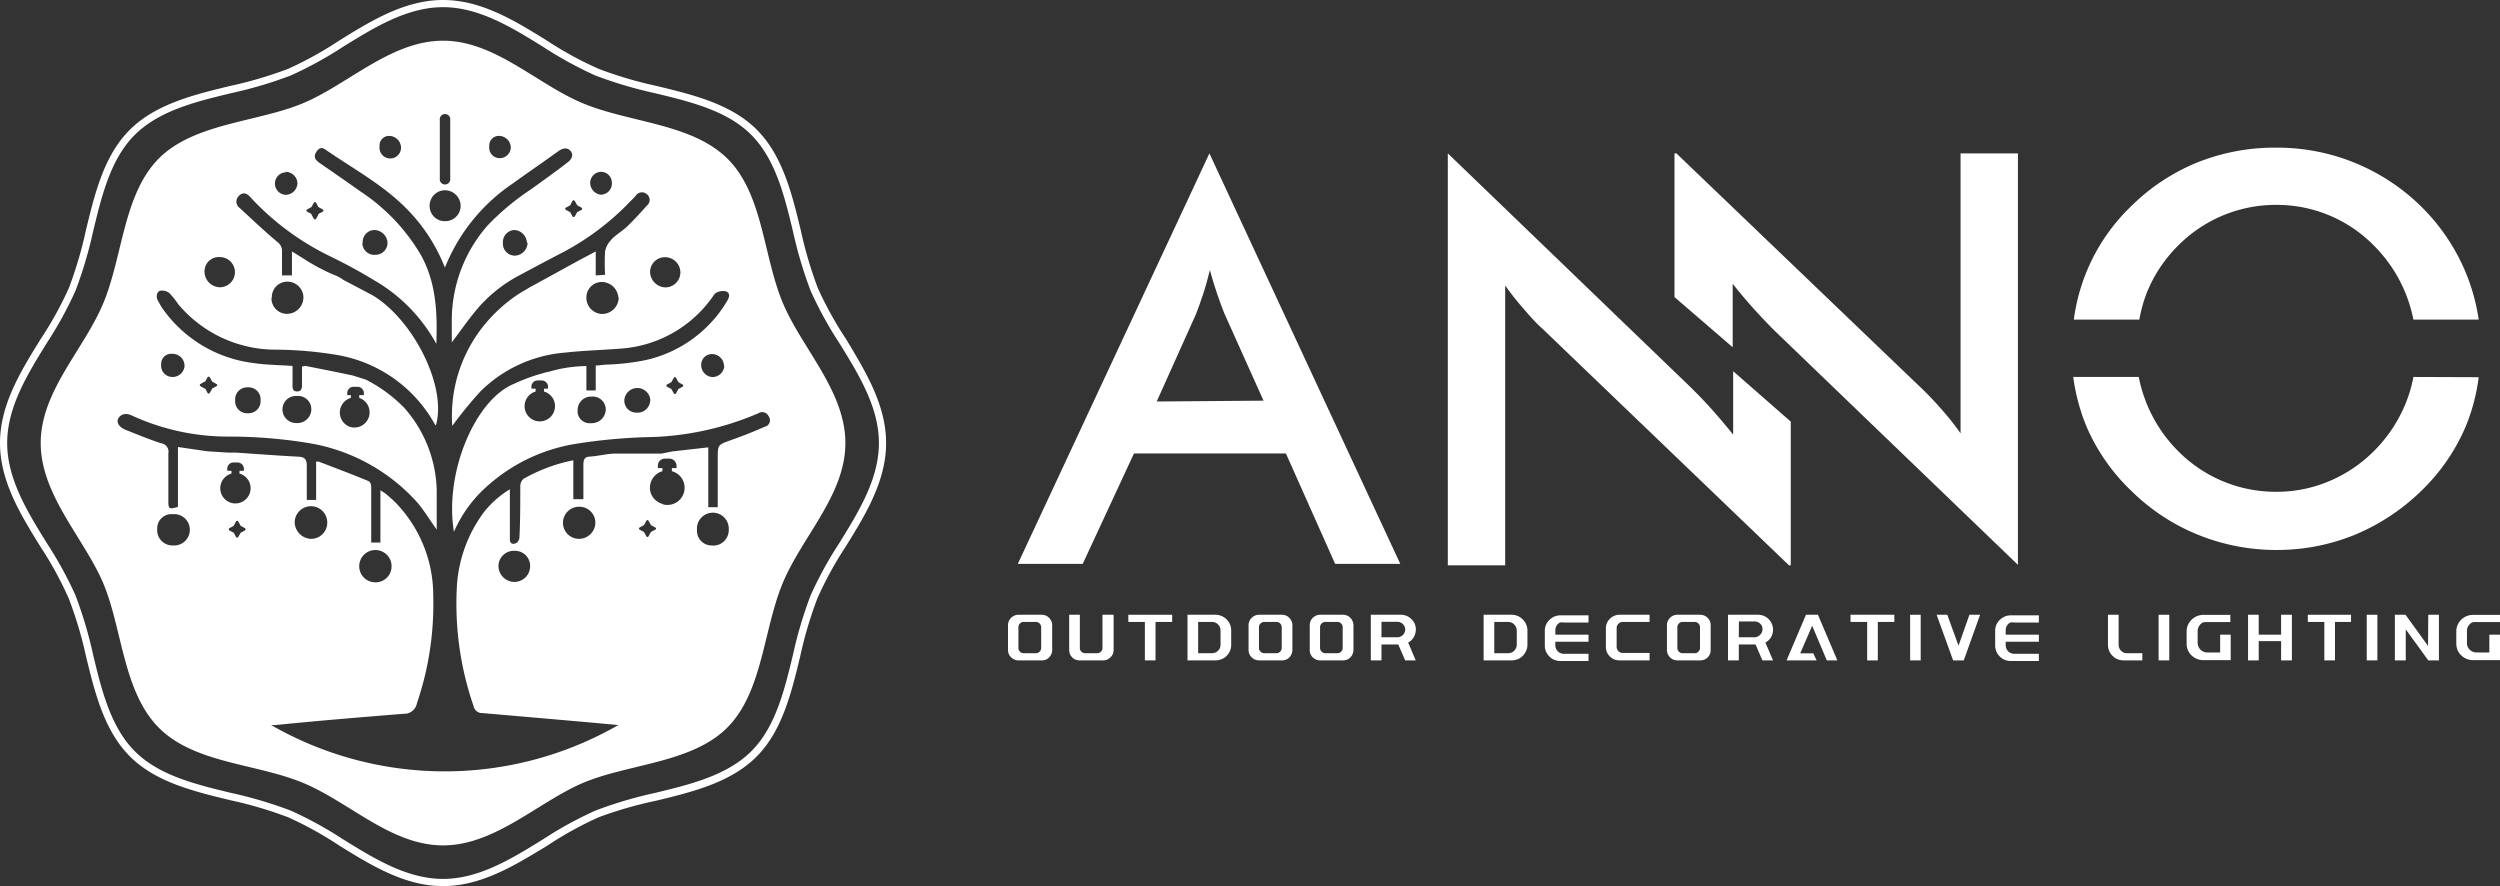
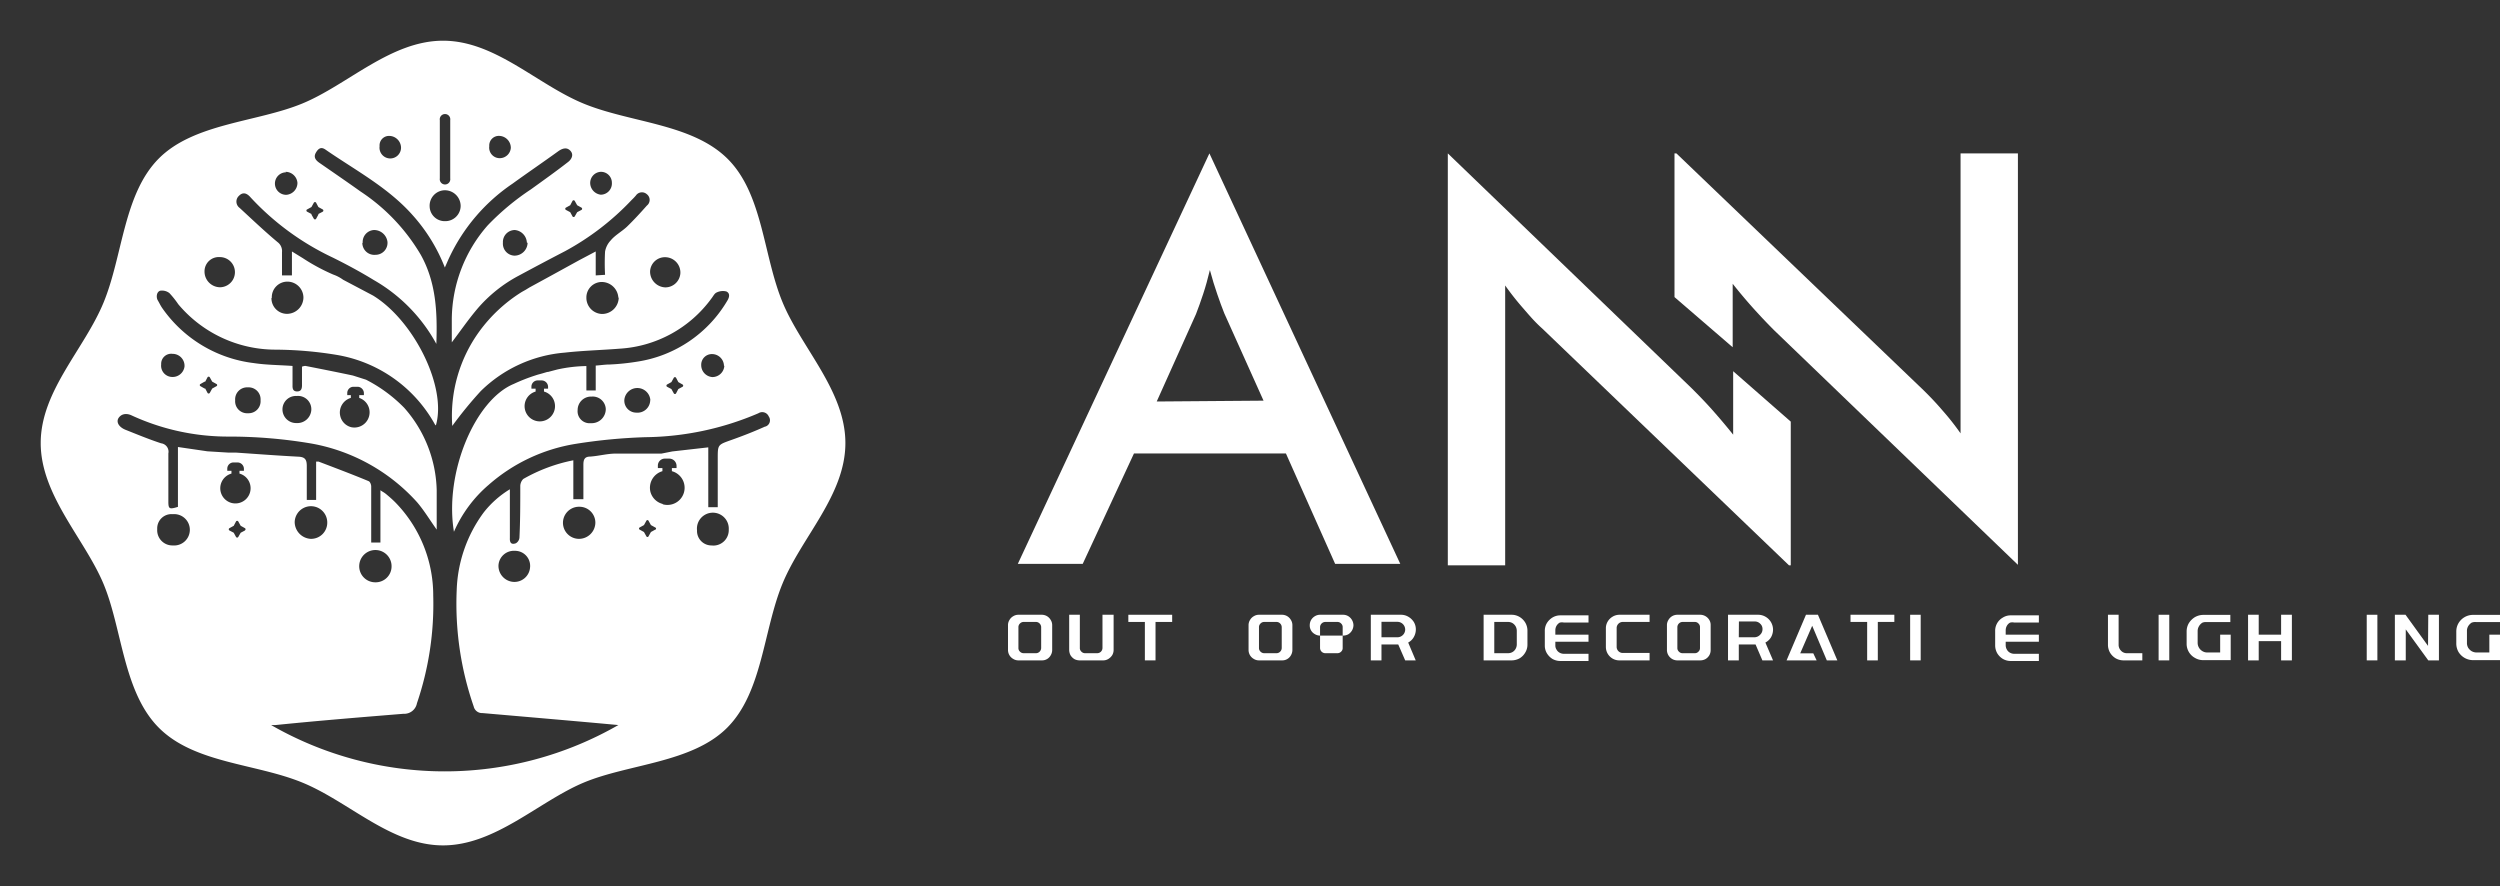
<svg xmlns="http://www.w3.org/2000/svg" viewBox="0 0 208.78 74">
  <rect x="0" y="0" width="208.78" height="74" fill="#333333" stroke="none" />
  <defs>
    <style>.cls-1{fill:#fff;}</style>
  </defs>
  <g id="图层_2" data-name="图层 2">
    <g id="图层_1-2" data-name="图层 1">
-       <path class="cls-1" d="M37,74c-3.19,0-6-1.73-8.69-3.4a30.18,30.18,0,0,0-4.25-2.35,34,34,0,0,0-4.85-1.43c-3.06-.74-6.23-1.51-8.37-3.66s-2.92-5.31-3.66-8.37A33.92,33.92,0,0,0,5.75,50,29.72,29.72,0,0,0,3.4,45.69C1.73,43,0,40.19,0,37s1.73-6,3.4-8.69a30.18,30.18,0,0,0,2.35-4.25,34,34,0,0,0,1.43-4.85c.74-3.06,1.51-6.23,3.66-8.37s5.31-2.92,8.37-3.66a34,34,0,0,0,4.85-1.43A30.18,30.18,0,0,0,28.31,3.4C31,1.73,33.81,0,37,0s6,1.73,8.69,3.4A29.72,29.72,0,0,0,50,5.75a33.54,33.54,0,0,0,4.84,1.43c3.06.74,6.23,1.51,8.37,3.66s2.92,5.31,3.66,8.37a34,34,0,0,0,1.43,4.85,30.18,30.18,0,0,0,2.35,4.25C72.27,31,74,33.81,74,37s-1.73,6-3.4,8.69A29.72,29.72,0,0,0,68.25,50a33.92,33.92,0,0,0-1.43,4.84c-.74,3.06-1.51,6.23-3.66,8.37s-5.31,2.92-8.37,3.66A33.54,33.54,0,0,0,50,68.25a29.72,29.72,0,0,0-4.26,2.35C43,72.27,40.19,74,37,74ZM37,.6c-3,0-5.74,1.69-8.37,3.32A32,32,0,0,1,24.29,6.3a34.82,34.82,0,0,1-4.94,1.47c-3,.72-6.06,1.47-8.09,3.49s-2.77,5.11-3.49,8.09A34.82,34.82,0,0,1,6.3,24.29a32,32,0,0,1-2.38,4.34C2.29,31.26.6,34,.6,37s1.69,5.74,3.32,8.37A32,32,0,0,1,6.3,49.71a34.82,34.82,0,0,1,1.47,4.94c.72,3,1.47,6.06,3.49,8.09s5.11,2.77,8.09,3.49a34.82,34.82,0,0,1,4.94,1.47,32,32,0,0,1,4.34,2.38C31.26,71.71,34,73.4,37,73.4s5.74-1.69,8.37-3.32a32,32,0,0,1,4.34-2.38,34.82,34.82,0,0,1,4.94-1.47c3-.72,6.06-1.47,8.09-3.49s2.77-5.11,3.49-8.09a34.82,34.82,0,0,1,1.47-4.94,32,32,0,0,1,2.38-4.34C71.71,42.74,73.4,40,73.4,37s-1.69-5.74-3.32-8.37a32,32,0,0,1-2.38-4.34,34.82,34.82,0,0,1-1.47-4.94c-.72-3-1.47-6.06-3.49-8.09s-5.11-2.77-8.09-3.49A34.82,34.82,0,0,1,49.71,6.3a32,32,0,0,1-4.34-2.38C42.74,2.29,40,.6,37,.6Z" />
      <path class="cls-1" d="M65.36,25.26c-1.63-3.93-1.64-9.06-4.6-12s-8.09-3-12-4.6S41.36,3.4,37,3.4,29.05,7.07,25.26,8.64s-9.06,1.64-12,4.6-3,8.09-4.6,12S3.4,32.64,3.4,37s3.67,8,5.24,11.75,1.64,9,4.6,12,8.09,3,12,4.6S32.64,70.6,37,70.6s8-3.67,11.74-5.24,9.06-1.64,12-4.6,3-8.09,4.6-12S70.6,41.36,70.6,37,66.93,29.05,65.36,25.26Zm-9.79-3.78a1.28,1.28,0,0,1,1.25,1.33A1.26,1.26,0,0,1,55.55,24a1.32,1.32,0,0,1-1.26-1.34A1.24,1.24,0,0,1,55.57,21.48Zm-5.41-7.13a.91.91,0,0,1,.94.91.94.94,0,0,1-.92,1,1,1,0,0,1-.89-.92A.93.93,0,0,1,50.16,14.35ZM48,16.78l.2.36,0,0,.36.2a.11.11,0,0,1,0,.19l-.36.19a.1.1,0,0,0,0,0l-.2.35a.11.11,0,0,1-.19,0l-.19-.35,0,0-.36-.19a.11.11,0,0,1,0-.19l.36-.2s0,0,0,0l.19-.36A.11.11,0,0,1,48,16.78Zm-6.27-5.43a1,1,0,0,1,.93,1,.93.93,0,0,1-.94.86.88.88,0,0,1-.86-1A.8.8,0,0,1,41.72,11.35Zm-5-1.32a.44.44,0,1,1,.87,0V14.9a.44.44,0,1,1-.87,0Zm.38,5.86a1.32,1.32,0,0,1,1.36,1.29,1.28,1.28,0,0,1-1.3,1.29,1.26,1.26,0,0,1-1.29-1.23A1.29,1.29,0,0,1,37.1,15.89Zm-4.62-4.54a1,1,0,0,1,1,.93.9.9,0,1,1-1.79-.07A.79.79,0,0,1,32.48,11.35Zm-6.84,6.14.36-.2a.08.08,0,0,0,0,0l.2-.36a.11.11,0,0,1,.19,0l.19.36s0,0,0,0l.36.2a.11.11,0,0,1,0,.19l-.36.19,0,.05-.19.35a.11.11,0,0,1-.19,0l-.2-.35a.1.1,0,0,0,0-.05l-.36-.19A.11.11,0,0,1,25.64,17.49Zm-1.81-3.14a1,1,0,0,1,1,.92,1,1,0,0,1-.94,1,.94.94,0,0,1,0-1.88Zm-5.48,7.12a1.26,1.26,0,0,1,0,2.52,1.31,1.31,0,0,1-1.28-1.32A1.19,1.19,0,0,1,18.35,21.47Zm-3.9,24.08a1.27,1.27,0,0,1-1.33-1.36,1.19,1.19,0,0,1,1.3-1.25,1.31,1.31,0,1,1,0,2.61Zm6-1.25-.36.19a.1.1,0,0,0,0,0l-.2.35a.11.11,0,0,1-.19,0l-.19-.35,0,0-.36-.19a.11.11,0,0,1,0-.19l.36-.2s0,0,0,0l.19-.36a.11.11,0,0,1,.19,0l.2.36a.08.08,0,0,0,0,0l.36.2A.11.11,0,0,1,20.44,44.3ZM19.33,42a1.27,1.27,0,0,1,0-2.45v-.23h-.35v-.18a.52.52,0,0,1,.52-.52h.33a.54.54,0,0,1,.54.54v.16H20v.23A1.27,1.27,0,0,1,19.33,42Zm35.39,2.23-.36.2,0,0-.2.36a.1.1,0,0,1-.18,0l-.2-.36,0,0-.36-.2a.1.1,0,0,1,0-.18l.36-.2,0,0,.2-.36a.1.1,0,0,1,.18,0l.2.36,0,0,.36.2A.1.1,0,0,1,54.72,44.24Zm.6-2.15a1.42,1.42,0,0,1-1-1,1.44,1.44,0,0,1,1-1.73v-.26h-.38v-.2a.58.58,0,0,1,.58-.59h.37a.61.61,0,0,1,.61.61v.18h-.39v.26a1.43,1.43,0,0,1-.74,2.77Zm4.17,3.47a1.21,1.21,0,0,1-1.28-1.26,1.33,1.33,0,1,1,2.65-.07A1.29,1.29,0,0,1,59.49,45.56Zm4.41-9.93c-.93.42-1.88.79-2.84,1.13-1.12.4-1.12.38-1.12,1.55v4.06h-.79v-5l-3,.34-.91.18c-1.28,0-2.55,0-3.81,0-.71,0-1.42.2-2.13.25-.49,0-.58.26-.58.69,0,.95,0,1.9,0,2.87h-.84V38.44A13.77,13.77,0,0,0,43.7,40a.86.86,0,0,0-.25.63c0,1.42,0,2.84-.07,4.27a.6.6,0,0,1-.3.47c-.34.12-.52,0-.5-.43,0-1.18,0-2.35,0-3.52v-.56a8.15,8.15,0,0,0-2.18,1.93,11.53,11.53,0,0,0-2.26,6.5A26.21,26.21,0,0,0,39.56,59a.71.71,0,0,0,.73.55c3.78.33,7.56.65,11.35,1a29.11,29.11,0,0,1-29,0l.37,0c3.55-.36,7.12-.65,10.68-.94a1.08,1.08,0,0,0,1.13-.88,25.69,25.69,0,0,0,1.36-9A11.11,11.11,0,0,0,33,41.94c-.23-.23-.46-.43-.71-.64s-.29-.19-.52-.36v4.37H31V43.74c0-1.05,0-2.08,0-3.12,0-.16-.1-.4-.22-.44-1.37-.57-2.78-1.1-4.17-1.63,0,0-.1,0-.21,0v3.2h-.78c0-.95,0-1.9,0-2.83,0-.52-.13-.75-.68-.78-1.72-.09-3.45-.22-5.19-.34h-.05l-.59,0h0l-1.79-.11-2.46-.36v5c-.72.22-.8.18-.8-.46,0-1.34,0-2.69,0-4a.71.71,0,0,0-.61-.85c-1-.33-2-.74-3-1.14-.56-.24-.77-.67-.53-1s.66-.39,1.09-.18A19.25,19.25,0,0,0,19,36.46a40.86,40.86,0,0,1,7.06.59,15.55,15.55,0,0,1,8.77,4.89c.59.69,1.07,1.49,1.64,2.29,0-1.12,0-2.2,0-3.29a10.74,10.74,0,0,0-2.71-6.88,12.28,12.28,0,0,0-3.19-2.35l-1.1-.35c-1.32-.28-2.63-.54-3.95-.8-.06,0-.13,0-.3.06,0,.51,0,1.05,0,1.56,0,.35-.12.52-.43.51s-.37-.22-.36-.51c0-.53,0-1.05,0-1.62-1.12-.08-2.2-.08-3.25-.24a10.9,10.9,0,0,1-7.65-4.62c-.13-.19-.24-.43-.36-.63s-.13-.67.2-.79a1,1,0,0,1,.78.2,7.75,7.75,0,0,1,.74.93A10.61,10.61,0,0,0,23,29.2a32.49,32.49,0,0,1,5.13.44,11.55,11.55,0,0,1,8.2,5.82l.07.07c.94-3.24-1.87-8.79-5.25-10.85v0l-2.5-1.32a3.14,3.14,0,0,0-.82-.43,16.43,16.43,0,0,1-2.54-1.37L24.38,21V23h-.83c0-.63,0-1.29,0-1.94a.93.93,0,0,0-.37-.84c-1.1-.92-2.12-1.89-3.17-2.86a.65.65,0,0,1-.06-1c.38-.39.72-.18,1,.15a22.3,22.3,0,0,0,6.84,5c1.17.58,2.32,1.2,3.43,1.88a13.71,13.71,0,0,1,5.22,5.33c.09-2.58,0-5.11-1.3-7.44A16.11,16.11,0,0,0,30.12,16c-1.12-.8-2.26-1.58-3.4-2.37-.33-.22-.57-.48-.34-.88s.47-.49.81-.25c2.5,1.73,5.22,3.15,7.28,5.48a14.31,14.31,0,0,1,2.68,4.36c.15-.33.25-.58.37-.83a15.32,15.32,0,0,1,5.28-6.17c1.27-.92,2.58-1.81,3.85-2.73.37-.25.72-.32,1,0s.08.7-.21.92c-1,.78-2.07,1.54-3.11,2.29a21.13,21.13,0,0,0-3.6,3,12,12,0,0,0-3,7.86v1.91c.68-.89,1.37-1.9,2.16-2.83a11.83,11.83,0,0,1,3.4-2.72c1.3-.7,2.6-1.39,3.91-2.07a22.08,22.08,0,0,0,5.56-4.28,4.12,4.12,0,0,0,.35-.37.61.61,0,0,1,.91-.1.6.6,0,0,1,0,.95c-.53.6-1.09,1.21-1.67,1.77-.43.4-1,.71-1.35,1.14a1.8,1.8,0,0,0-.47.93,17.77,17.77,0,0,0,0,1.94l-.78.05v-2l-1.38.73-2.33,1.28v0l-1.83,1v0l-.31.19-.32.18,0,0A12.71,12.71,0,0,0,40,27.72a12,12,0,0,0-2.23,7.85,33.33,33.33,0,0,1,2.38-2.91,11.3,11.3,0,0,1,7-3.21c1.52-.17,3.06-.21,4.58-.33a10.24,10.24,0,0,0,7.68-4.19c.14-.17.25-.42.43-.5a1.19,1.19,0,0,1,.82-.09c.32.15.26.48.08.77a10.57,10.57,0,0,1-7.51,5.09,19.87,19.87,0,0,1-2.31.24c-.37,0-.76.06-1.17.09v2.08c-.27,0-.47,0-.78,0V30.57a12,12,0,0,0-2.44.29v0l-.76.2h-.06l-.44.13c-.17.05-.35.09-.52.15l0,0a15.17,15.17,0,0,0-1.84.72h0c-3.23,1.33-5.82,7.41-5,12.35a10.85,10.85,0,0,1,2.9-3.92,14.49,14.49,0,0,1,7.25-3.42,45.94,45.94,0,0,1,5.86-.56,24.52,24.52,0,0,0,9.42-2,.59.59,0,0,1,.86.27A.55.55,0,0,1,63.9,35.63Zm-14.18,8A1.37,1.37,0,0,1,48.32,45a1.34,1.34,0,0,1,.07-2.68A1.33,1.33,0,0,1,49.72,43.65Zm-5.45,3.71a1.31,1.31,0,0,1-1.45,1.26,1.34,1.34,0,0,1-1.19-1.4A1.29,1.29,0,0,1,43,46,1.26,1.26,0,0,1,44.27,47.36ZM24.61,43.6a1.36,1.36,0,0,1,2.72.07A1.35,1.35,0,0,1,25.94,45,1.42,1.42,0,0,1,24.61,43.6ZM30,47.23a1.35,1.35,0,0,1,2.7.11,1.33,1.33,0,0,1-1.37,1.29A1.34,1.34,0,0,1,30,47.23ZM13.46,30.43a.84.84,0,0,1,.95-.88,1,1,0,0,1,1,1.05,1,1,0,0,1-1.06.88A.94.94,0,0,1,13.46,30.43Zm3.28,1.64.35-.2a.1.1,0,0,0,.05,0l.19-.36a.11.11,0,0,1,.19,0l.2.36a.08.08,0,0,0,0,0l.36.2a.1.1,0,0,1,0,.18l-.36.2s0,0,0,0l-.2.36a.11.11,0,0,1-.19,0l-.19-.36-.05,0-.35-.2A.1.1,0,0,1,16.74,32.07Zm2.9,1.36a1,1,0,0,1,1.06-1.08,1,1,0,0,1,1.06,1.08,1,1,0,0,1-1.05,1.08A1,1,0,0,1,19.64,33.43Zm3.95.74a1.12,1.12,0,0,1,1.19-1.1A1.11,1.11,0,0,1,26,34.21a1.17,1.17,0,0,1-1.24,1.12A1.14,1.14,0,0,1,23.59,34.17ZM29,33v-.18a.52.52,0,0,1,.52-.52h.33a.54.54,0,0,1,.54.54V33H30v.23a1.27,1.27,0,0,1-.65,2.45,1.25,1.25,0,0,1-.93-.92,1.27,1.27,0,0,1,.88-1.53V33Zm-6.3-8.12A1.3,1.3,0,0,1,24,23.52a1.34,1.34,0,0,1,1.34,1.33,1.38,1.38,0,0,1-1.37,1.36A1.3,1.3,0,0,1,22.67,24.88Zm7.59-4.6a1,1,0,0,1,.93-1.07,1.13,1.13,0,0,1,1.14,1,1,1,0,0,1-1,1.07A1,1,0,0,1,30.26,20.28Zm13.77,0a1.1,1.1,0,0,1-1.09,1.07A1,1,0,0,1,42,20.27a1,1,0,0,1,1-1.06A1.11,1.11,0,0,1,44,20.26Zm7.61,4.59a1.39,1.39,0,0,1-1.4,1.35,1.35,1.35,0,0,1-1.3-1.37,1.29,1.29,0,0,1,1.34-1.3A1.4,1.4,0,0,1,51.64,24.85Zm8.82,5.69a1,1,0,0,1-1,.93,1,1,0,0,1-.93-1,.89.89,0,0,1,.92-.92A1,1,0,0,1,60.46,30.54ZM57,32.3l-.35.19,0,0-.19.36a.11.11,0,0,1-.19,0l-.2-.36s0,0,0,0l-.36-.19a.11.11,0,0,1,0-.19l.36-.2a.08.08,0,0,0,0,0l.2-.36a.11.11,0,0,1,.19,0l.19.36a.1.1,0,0,0,0,0l.35.2A.11.11,0,0,1,57,32.3ZM54.3,33.46a1.06,1.06,0,0,1-1.16,1,1,1,0,0,1-1-1.07,1.09,1.09,0,0,1,2.17,0Zm-3.71.7a1.18,1.18,0,0,1-1.25,1.18,1,1,0,0,1-1.1-1.1,1.12,1.12,0,0,1,1.17-1.12A1.09,1.09,0,0,1,50.59,34.16Zm-6.21-1.7v-.17a.52.52,0,0,1,.53-.52h.32a.54.54,0,0,1,.54.53v.16h-.34v.24a1.26,1.26,0,0,1,.92,1.21,1.27,1.27,0,1,1-1.62-1.21v-.24Z" />
      <path class="cls-1" d="M84.3,51.78a.82.82,0,0,1,.32-.32.8.8,0,0,1,.43-.12H87a.86.86,0,0,1,.44.12.87.87,0,0,1,.31.32.8.8,0,0,1,.12.43v2.07a.86.86,0,0,1-.12.44.82.82,0,0,1-.75.43H85.05a.8.8,0,0,1-.43-.12.87.87,0,0,1-.32-.31.86.86,0,0,1-.12-.44V52.21A.8.8,0,0,1,84.3,51.78Zm2.52,2.64a.44.44,0,0,0,.13-.31V52.39a.44.44,0,0,0-.13-.32.42.42,0,0,0-.32-.13h-1a.42.42,0,0,0-.32.13.41.41,0,0,0-.13.32v1.72a.4.4,0,0,0,.13.31.42.42,0,0,0,.32.13h1A.42.42,0,0,0,86.82,54.42Z" />
      <path class="cls-1" d="M90.18,51.34v2.77a.4.4,0,0,0,.13.31.42.42,0,0,0,.32.13h1a.44.44,0,0,0,.44-.44V51.34H93v2.94a.86.86,0,0,1-.12.44,1,1,0,0,1-.32.31.82.82,0,0,1-.43.12H90.16a.93.93,0,0,1-.44-.11,1,1,0,0,1-.32-.32,1,1,0,0,1-.11-.44V51.34Z" />
      <path class="cls-1" d="M97.89,51.34v.6H96.5v3.21h-.89V51.94H94.23v-.6Z" />
-       <path class="cls-1" d="M101.5,51.34a1.32,1.32,0,0,1,.67.18,1.38,1.38,0,0,1,.48.48,1.31,1.31,0,0,1,.17.67v1.16a1.25,1.25,0,0,1-.17.66,1.33,1.33,0,0,1-.48.49,1.42,1.42,0,0,1-.67.17H99.17V51.34Zm.07,3.12a.78.78,0,0,0,.27-.27.74.74,0,0,0,.09-.36V52.67a.78.78,0,0,0-.09-.37.87.87,0,0,0-.27-.27.74.74,0,0,0-.36-.09h-1.15v2.61h1.15A.74.74,0,0,0,101.57,54.46Z" />
      <path class="cls-1" d="M104.39,51.78a.82.82,0,0,1,.32-.32.8.8,0,0,1,.43-.12h1.92a.86.86,0,0,1,.44.12.87.87,0,0,1,.31.32.8.8,0,0,1,.12.43v2.07a.86.86,0,0,1-.12.44.82.82,0,0,1-.75.43h-1.92a.8.8,0,0,1-.43-.12.87.87,0,0,1-.32-.31.86.86,0,0,1-.12-.44V52.21A.8.8,0,0,1,104.39,51.78Zm2.52,2.64a.44.44,0,0,0,.13-.31V52.39a.44.44,0,0,0-.13-.32.42.42,0,0,0-.32-.13h-1a.42.42,0,0,0-.32.13.41.41,0,0,0-.13.32v1.72a.4.4,0,0,0,.13.31.42.42,0,0,0,.32.13h1A.42.42,0,0,0,106.91,54.42Z" />
-       <path class="cls-1" d="M109.49,51.78a.89.89,0,0,1,.32-.32.82.82,0,0,1,.43-.12h1.92a.83.83,0,0,1,.44.12.91.91,0,0,1,.43.75v2.07a.91.91,0,0,1-.43.76.93.93,0,0,1-.44.11h-1.92a.82.82,0,0,1-.43-.12.82.82,0,0,1-.43-.75V52.21A.89.89,0,0,1,109.49,51.78ZM112,54.42a.4.4,0,0,0,.13-.31V52.39a.41.41,0,0,0-.13-.32.42.42,0,0,0-.31-.13h-1a.44.44,0,0,0-.32.13.44.44,0,0,0-.13.32v1.72a.44.44,0,0,0,.45.44h1A.42.42,0,0,0,112,54.42Z" />
+       <path class="cls-1" d="M109.49,51.78a.89.89,0,0,1,.32-.32.82.82,0,0,1,.43-.12h1.92a.83.83,0,0,1,.44.12.91.91,0,0,1,.43.75a.91.91,0,0,1-.43.76.93.93,0,0,1-.44.11h-1.92a.82.82,0,0,1-.43-.12.82.82,0,0,1-.43-.75V52.21A.89.89,0,0,1,109.49,51.78ZM112,54.42a.4.4,0,0,0,.13-.31V52.39a.41.41,0,0,0-.13-.32.42.42,0,0,0-.31-.13h-1a.44.44,0,0,0-.32.13.44.44,0,0,0-.13.32v1.72a.44.44,0,0,0,.45.44h1A.42.42,0,0,0,112,54.42Z" />
      <path class="cls-1" d="M118.06,53.22a1.14,1.14,0,0,1-.46.44l.63,1.49h-.88l-.58-1.33h-1.4v1.33h-.89V51.34H117a1.2,1.2,0,0,1,.62.17,1.32,1.32,0,0,1,.46.45,1.19,1.19,0,0,1,.16.62A1.3,1.3,0,0,1,118.06,53.22Zm-2.69,0h1.33a.65.65,0,0,0,.65-.65.65.65,0,0,0-.65-.64h-1.33Z" />
      <path class="cls-1" d="M126.23,51.34a1.29,1.29,0,0,1,.67.18,1.38,1.38,0,0,1,.48.48,1.32,1.32,0,0,1,.18.67v1.16a1.26,1.26,0,0,1-.18.66,1.33,1.33,0,0,1-.48.49,1.39,1.39,0,0,1-.67.17H123.9V51.34Zm.07,3.12a.7.7,0,0,0,.27-.27.75.75,0,0,0,.1-.36V52.67a.79.79,0,0,0-.1-.37.78.78,0,0,0-.27-.27.74.74,0,0,0-.36-.09h-1.15v2.61h1.15A.74.74,0,0,0,126.3,54.46Z" />
      <path class="cls-1" d="M130.25,52a.73.73,0,0,0-.36.62V53h2.77v.59h-2.77v.31a.62.62,0,0,0,.1.35.65.65,0,0,0,.26.26.73.73,0,0,0,.35.09h2.06v.6h-2.35a1.35,1.35,0,0,1-.66-.17,1.44,1.44,0,0,1-.47-.48,1.24,1.24,0,0,1-.17-.65v-1.2a1.25,1.25,0,0,1,.17-.66,1.41,1.41,0,0,1,.47-.47,1.26,1.26,0,0,1,.66-.18h2.35v.6H130.6A.73.73,0,0,0,130.25,52Z" />
      <path class="cls-1" d="M137.76,55.15h-2.52a1.1,1.1,0,0,1-.57-.15,1.15,1.15,0,0,1-.41-.41,1.13,1.13,0,0,1-.15-.57V52.47a1.09,1.09,0,0,1,.15-.56,1.15,1.15,0,0,1,.41-.41,1.11,1.11,0,0,1,.57-.16h2.52v.6h-2.22a.51.51,0,0,0-.53.53V54a.51.51,0,0,0,.53.53h2.22Z" />
      <path class="cls-1" d="M139.33,51.78a.87.87,0,0,1,.31-.32.86.86,0,0,1,.44-.12H142a.89.89,0,0,1,.75.44.79.79,0,0,1,.11.43v2.07a.85.85,0,0,1-.11.44.89.89,0,0,1-.32.32.92.92,0,0,1-.43.11h-1.92a.86.86,0,0,1-.44-.12.92.92,0,0,1-.31-.31.86.86,0,0,1-.12-.44V52.21A.8.8,0,0,1,139.33,51.78Zm2.51,2.64a.4.4,0,0,0,.13-.31V52.39a.41.41,0,0,0-.13-.32.4.4,0,0,0-.31-.13h-1a.44.44,0,0,0-.45.45v1.72a.4.4,0,0,0,.13.31.41.41,0,0,0,.32.13h1A.4.4,0,0,0,141.84,54.42Z" />
      <path class="cls-1" d="M147.9,53.22a1.17,1.17,0,0,1-.47.44l.64,1.49h-.89l-.57-1.33h-1.4v1.33h-.9V51.34h2.52a1.23,1.23,0,0,1,.62.17,1.25,1.25,0,0,1,.62,1.07A1.3,1.3,0,0,1,147.9,53.22Zm-2.69,0h1.32A.66.66,0,0,0,147,53a.62.62,0,0,0,.19-.46.58.58,0,0,0-.19-.45.62.62,0,0,0-.46-.19h-1.32Z" />
      <path class="cls-1" d="M152.56,55.15l-1.22-2.89-1,2.3h1.09l.28.59h-2.51l1.62-3.81h1l1.62,3.81Z" />
      <path class="cls-1" d="M158.2,51.34v.6h-1.38v3.21h-.89V51.94h-1.39v-.6Z" />
      <path class="cls-1" d="M160.4,55.15h-.88V51.34h.88Z" />
-       <path class="cls-1" d="M164.47,51.34h.89L164,55.15h-.89l-1.38-3.81h.89l.94,2.58Z" />
      <path class="cls-1" d="M167.86,52a.65.65,0,0,0-.26.26.75.75,0,0,0-.1.36V53h2.77v.59H167.5v.31a.71.71,0,0,0,.1.35.65.65,0,0,0,.26.26.73.73,0,0,0,.35.09h2.06v.6h-2.35a1.29,1.29,0,0,1-.65-.17,1.38,1.38,0,0,1-.48-.48,1.34,1.34,0,0,1-.17-.65v-1.2a1.26,1.26,0,0,1,.65-1.13,1.2,1.2,0,0,1,.65-.18h2.35v.6h-2.06A.73.73,0,0,0,167.86,52Z" />
      <path class="cls-1" d="M178.91,55.15h-1.57a1.34,1.34,0,0,1-.65-.17,1.38,1.38,0,0,1-.48-.48,1.34,1.34,0,0,1-.17-.65V51.34h.89v2.51a.69.69,0,0,0,.21.5.65.65,0,0,0,.5.2h1.27Z" />
      <path class="cls-1" d="M181.16,55.15h-.89V51.34h.89Z" />
      <path class="cls-1" d="M183.93,52a.83.83,0,0,0-.29.3.77.77,0,0,0-.11.39v1a.81.81,0,0,0,.4.69.77.77,0,0,0,.4.11h1.08V53h.88v2.13H184a1.34,1.34,0,0,1-.7-.19,1.34,1.34,0,0,1-.69-1.2v-1a1.37,1.37,0,0,1,.18-.69,1.55,1.55,0,0,1,.51-.51,1.44,1.44,0,0,1,.7-.19h2.26v.6h-2A.77.77,0,0,0,183.93,52Z" />
      <path class="cls-1" d="M190.5,51.34h.9v3.81h-.9V53.54h-1.87v1.61h-.89V51.34h.89V53h1.87Z" />
-       <path class="cls-1" d="M196.34,51.34v.6H195v3.21h-.89V51.94h-1.38v-.6Z" />
      <path class="cls-1" d="M198.54,55.15h-.89V51.34h.89Z" />
      <path class="cls-1" d="M202.79,51.34h.89v3.81h-.89l-1.88-2.59v2.59H200V51.34h.89l1.88,2.6Z" />
      <path class="cls-1" d="M206.41,52a.93.93,0,0,0-.29.3.76.76,0,0,0-.1.39v1a.79.79,0,0,0,.1.4.89.89,0,0,0,.29.29.83.83,0,0,0,.4.11h1.08V53h.89v2.13h-2.27a1.43,1.43,0,0,1-1.2-.69,1.43,1.43,0,0,1-.18-.7v-1a1.37,1.37,0,0,1,.18-.69,1.41,1.41,0,0,1,1.2-.7h2.27v.6h-2A.82.82,0,0,0,206.41,52Z" />
-       <path class="cls-1" d="M179.27,24.48a11.69,11.69,0,0,1,2.53-3.87,11.49,11.49,0,0,1,8.3-3.5,11.37,11.37,0,0,1,8.25,3.5,12,12,0,0,1,2.55,3.9,12.45,12.45,0,0,1,.65,2.18H207a16.47,16.47,0,0,0-1.11-4,16.79,16.79,0,0,0-3.73-5.48,17.13,17.13,0,0,0-12.1-4.88,17.36,17.36,0,0,0-6.59,1.25A16.88,16.88,0,0,0,178,17.2a16,16,0,0,0-4.81,9.49h5.47A12.18,12.18,0,0,1,179.27,24.48Zm22.28,7a11.43,11.43,0,0,1-.65,2.21,12,12,0,0,1-2.55,3.88,11.66,11.66,0,0,1-3.8,2.6,11.24,11.24,0,0,1-4.45.9,11.45,11.45,0,0,1-8.3-3.5,12,12,0,0,1-2.53-3.87,12.31,12.31,0,0,1-.66-2.22h-5.47a16.64,16.64,0,0,0,1.09,4.1A16.32,16.32,0,0,0,178,41a17,17,0,0,0,5.54,3.65,17.39,17.39,0,0,0,6.6,1.28,17.21,17.21,0,0,0,6.52-1.27A17.64,17.64,0,0,0,202.2,41a16.34,16.34,0,0,0,3.73-5.42A16,16,0,0,0,207,31.5Z" />
      <path class="cls-1" d="M144.74,31v5.3c-.63-.79-1.23-1.49-1.79-2.12s-1.14-1.22-1.69-1.77L120.91,12.81v34.4h4.79V23.84a23.12,23.12,0,0,0,1.48,1.88c.52.6,1,1.17,1.61,1.71L149.4,47.21h.15v-12Z" />
      <path class="cls-1" d="M144.7,29v-5.3c.62.78,1.22,1.49,1.79,2.12s1.13,1.22,1.68,1.77l20.35,19.58V12.81h-4.79V36.19a21.12,21.12,0,0,0-1.48-1.88c-.51-.6-1.05-1.17-1.6-1.71L140,12.81h-.16v12Z" />
      <path class="cls-1" d="M101,12.81,85,47.09h5.42l4.28-9.22h12.69l4.11,9.22h5.44ZM96.6,33.53l3.28-7.3q.3-.77.6-1.68c.2-.6.38-1.26.56-2,.2.75.41,1.42.61,2s.4,1.14.59,1.61l3.28,7.3Z" />
    </g>
  </g>
</svg>